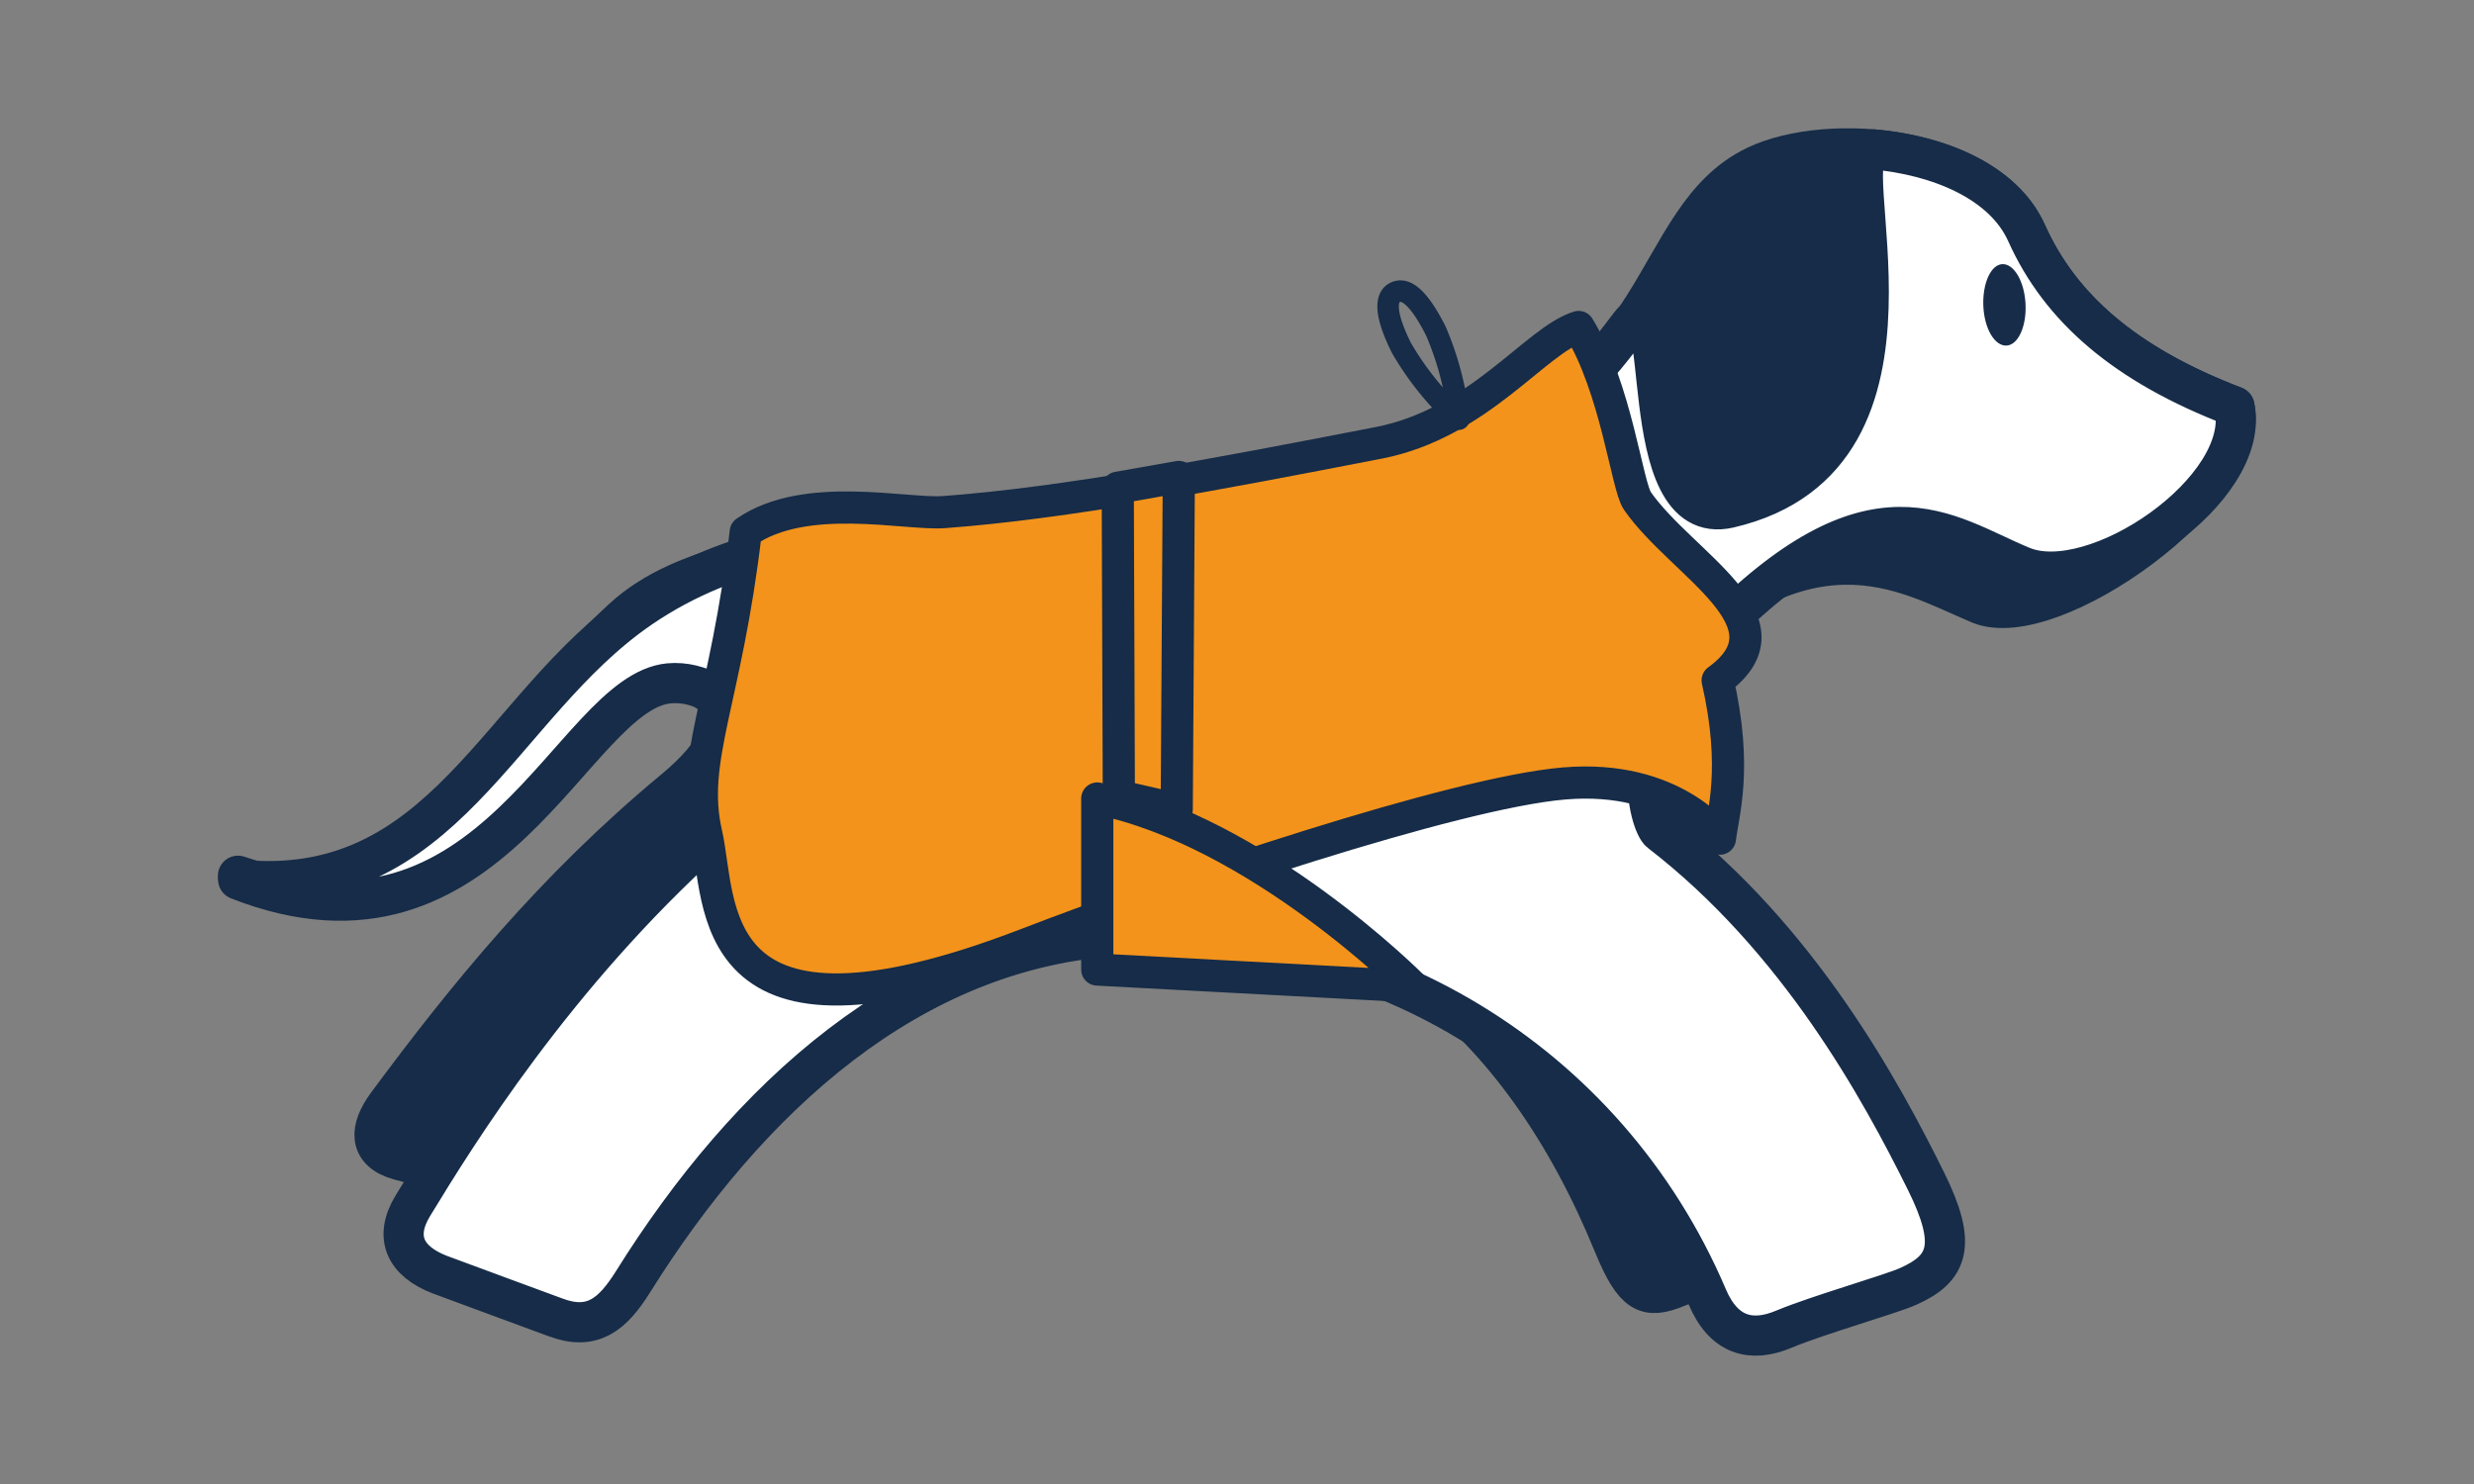
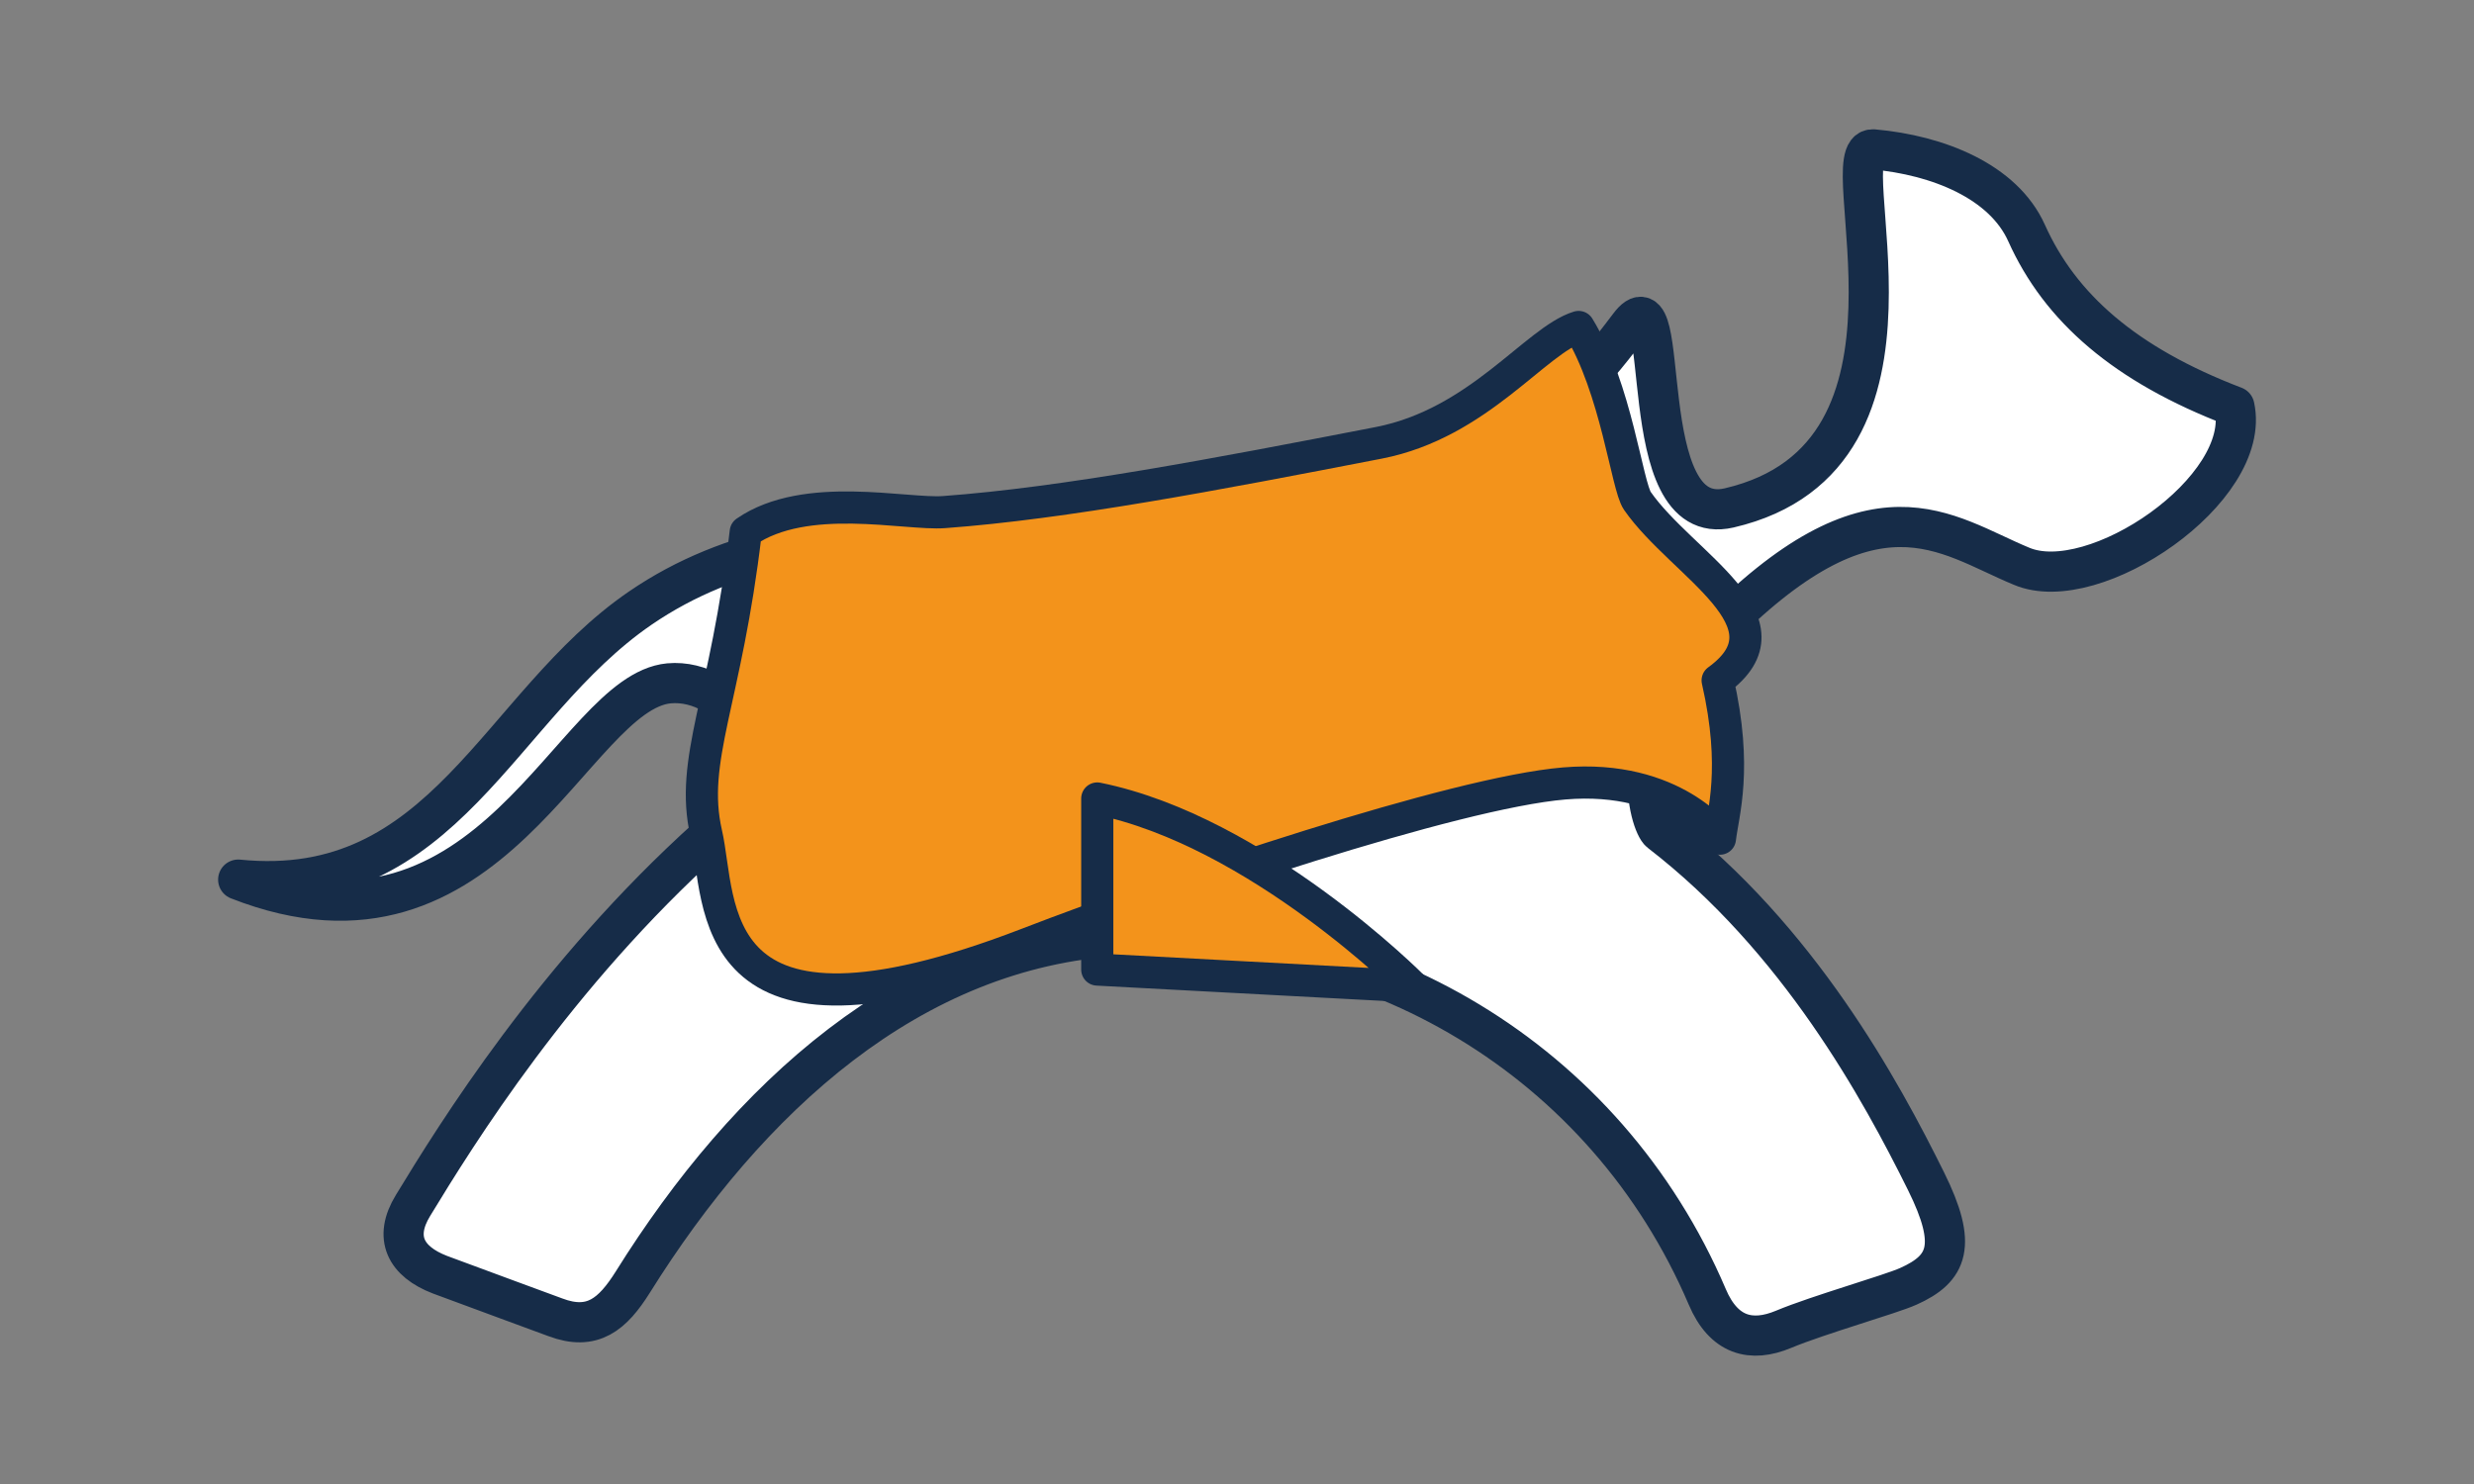
<svg xmlns="http://www.w3.org/2000/svg" id="Vrstva_1" data-name="Vrstva 1" viewBox="0 0 250 150">
  <rect x="0" y="0" width="250" height="150" fill="#808080" stroke="none" />
  <defs>
    <style>.cls-1,.cls-3{fill:#162c48;}.cls-1,.cls-2,.cls-4,.cls-5{stroke:#162c48;stroke-linejoin:round;}.cls-1,.cls-2{stroke-linecap:round;stroke-width:4.06px;}.cls-2{fill:#fff;}.cls-4{fill:#f3931b;stroke-width:3.25px;}.cls-5{fill:none;stroke-width:2.17px;}</style>
  </defs>
-   <path class="cls-1" d="M225.79,41.09c-11.08-4.23-17.62-10-21-17.53-3.93-8.78-19.93-10.36-27.4-6.77-11,5.34-8.43,22.75-32.17,29.29-38.61,10.68-69.83,5-82.27,16.44-16.67,15.28-18.06,33-38.9,26C50.12,99.33,55.9,69.73,65.74,68.77c6.17-.61,11.6,3.43,2.37,11.08-12.06,10-21,21-29,31.82-1.78,2.42-1.94,4.7,1.21,5.58s18.92,4.85,18.92,4.85C67.86,100.73,90.3,91.31,112.94,90c24.26-1.42,40.79,13,50.1,35.75,2.11,5.15,3.37,5.59,6.36,4.38s18.52-6.77,18.52-6.77-8-24.27-26.92-38.72c-3.63-2.78-4.07-6.87,5.32-16.5,16.27-16.77,26-10.37,33.71-7.1C207.36,64.09,227.62,49.45,225.79,41.09Z" />
  <path class="cls-2" d="M225.79,41.09c-11.08-4.23-17.62-10-21-17.53-2.34-5.22-8.94-7.88-15.48-8.46-4.46-.35,8,31-14.58,36.24-10,2.3-5.5-24.59-10.12-18.38-4.47,5.92-7.74,9.91-19.39,13.12-38.61,10.68-61.78,2.55-80.54,15.4C50.31,71.34,44.91,91,24.07,88.91,49.77,99,57.79,70,67.6,69.07c6.16-.56,12.88,7.5,4,15.51-15.55,14-25.5,30.09-29.86,37.26-2,3.26-.74,5.67,2.71,7,4.54,1.7,9.62,3.54,11.67,4.31,3.76,1.42,5.79-.31,7.84-3.58C75.51,111.08,92,95.8,113.22,94.58c25.13-1.42,49,12.4,59.3,36.5,1.66,3.92,4.43,4.66,7.72,3.28,3.52-1.47,10.81-3.53,12.6-4.34,4-1.79,5-4.14,1.79-10.62-4.57-9.22-12.87-24.51-26.87-35.3-1-.76-4.06-10.24,5.32-19.87,16.28-16.72,23.48-10.18,31.19-7C211.61,60.36,227.62,49.45,225.79,41.09Z" />
-   <path class="cls-3" d="M204.68,30.7c.12,2.28-.74,4.17-1.92,4.23s-2.23-1.68-2.34-3.95.73-4.22,1.91-4.28S204.56,28.43,204.68,30.7Z" />
  <path class="cls-4" d="M159.52,33.05c-4.32,1.32-10.07,9.74-20.19,11.71-16.69,3.24-31.74,6.1-43.91,7-3.9.3-14-2.18-20.06,2-2,17.1-5.7,23-4,30.47,1.61,6.94-.61,23.89,32.38,11.2,15-5.79,43.19-15.3,54.32-16.24s15.74,5.58,15.74,5.58c.29-2.52,1.81-7.07-.23-16,8.16-5.91-3.61-11.67-8.11-18.14C164.4,49.11,163.33,39.25,159.52,33.05Z" />
  <path class="cls-4" d="M110.88,80.71V98l31.85,1.7S127.13,84,110.88,80.71Z" />
-   <polygon class="cls-4" points="118.91 81.8 113.06 80.46 112.95 49.3 119.12 48.21 118.91 81.8" />
-   <path class="cls-5" d="M145.1,33.47a30.79,30.79,0,0,1,2.32,8.9,30.53,30.53,0,0,1-5.78-7.16C139.86,31.67,140,30,141,29.54S143.31,29.93,145.1,33.47Z" />
</svg>